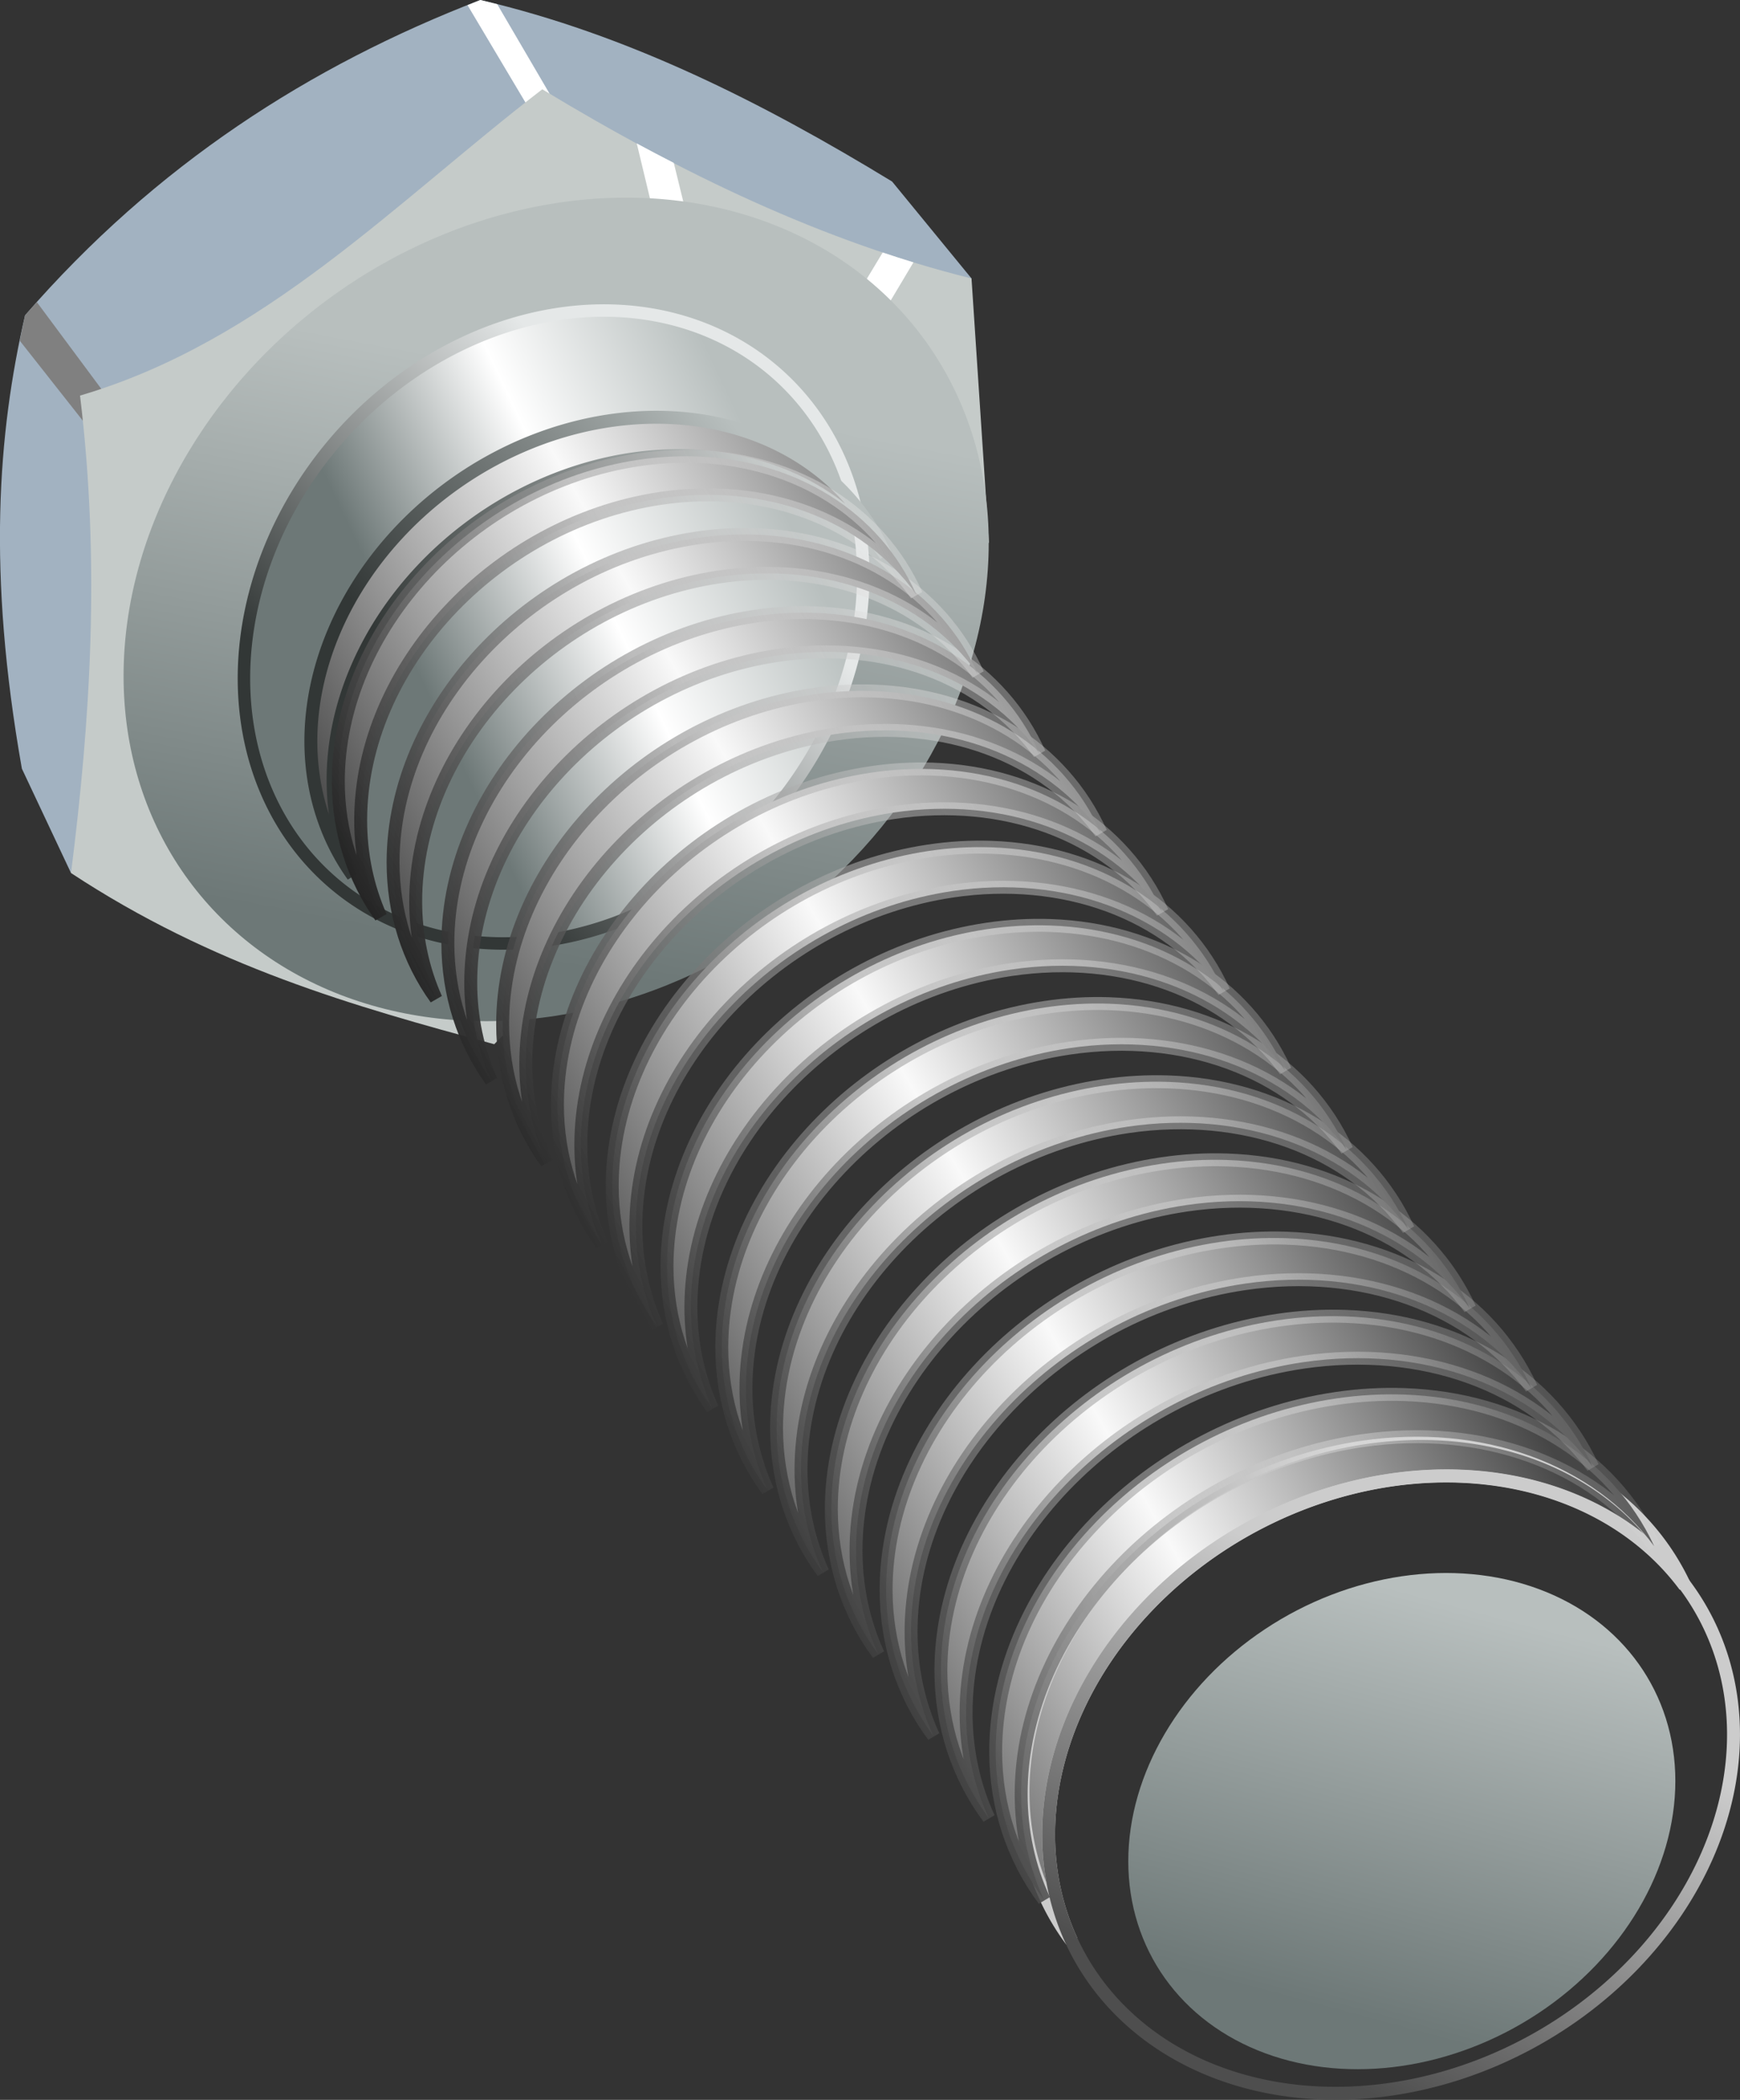
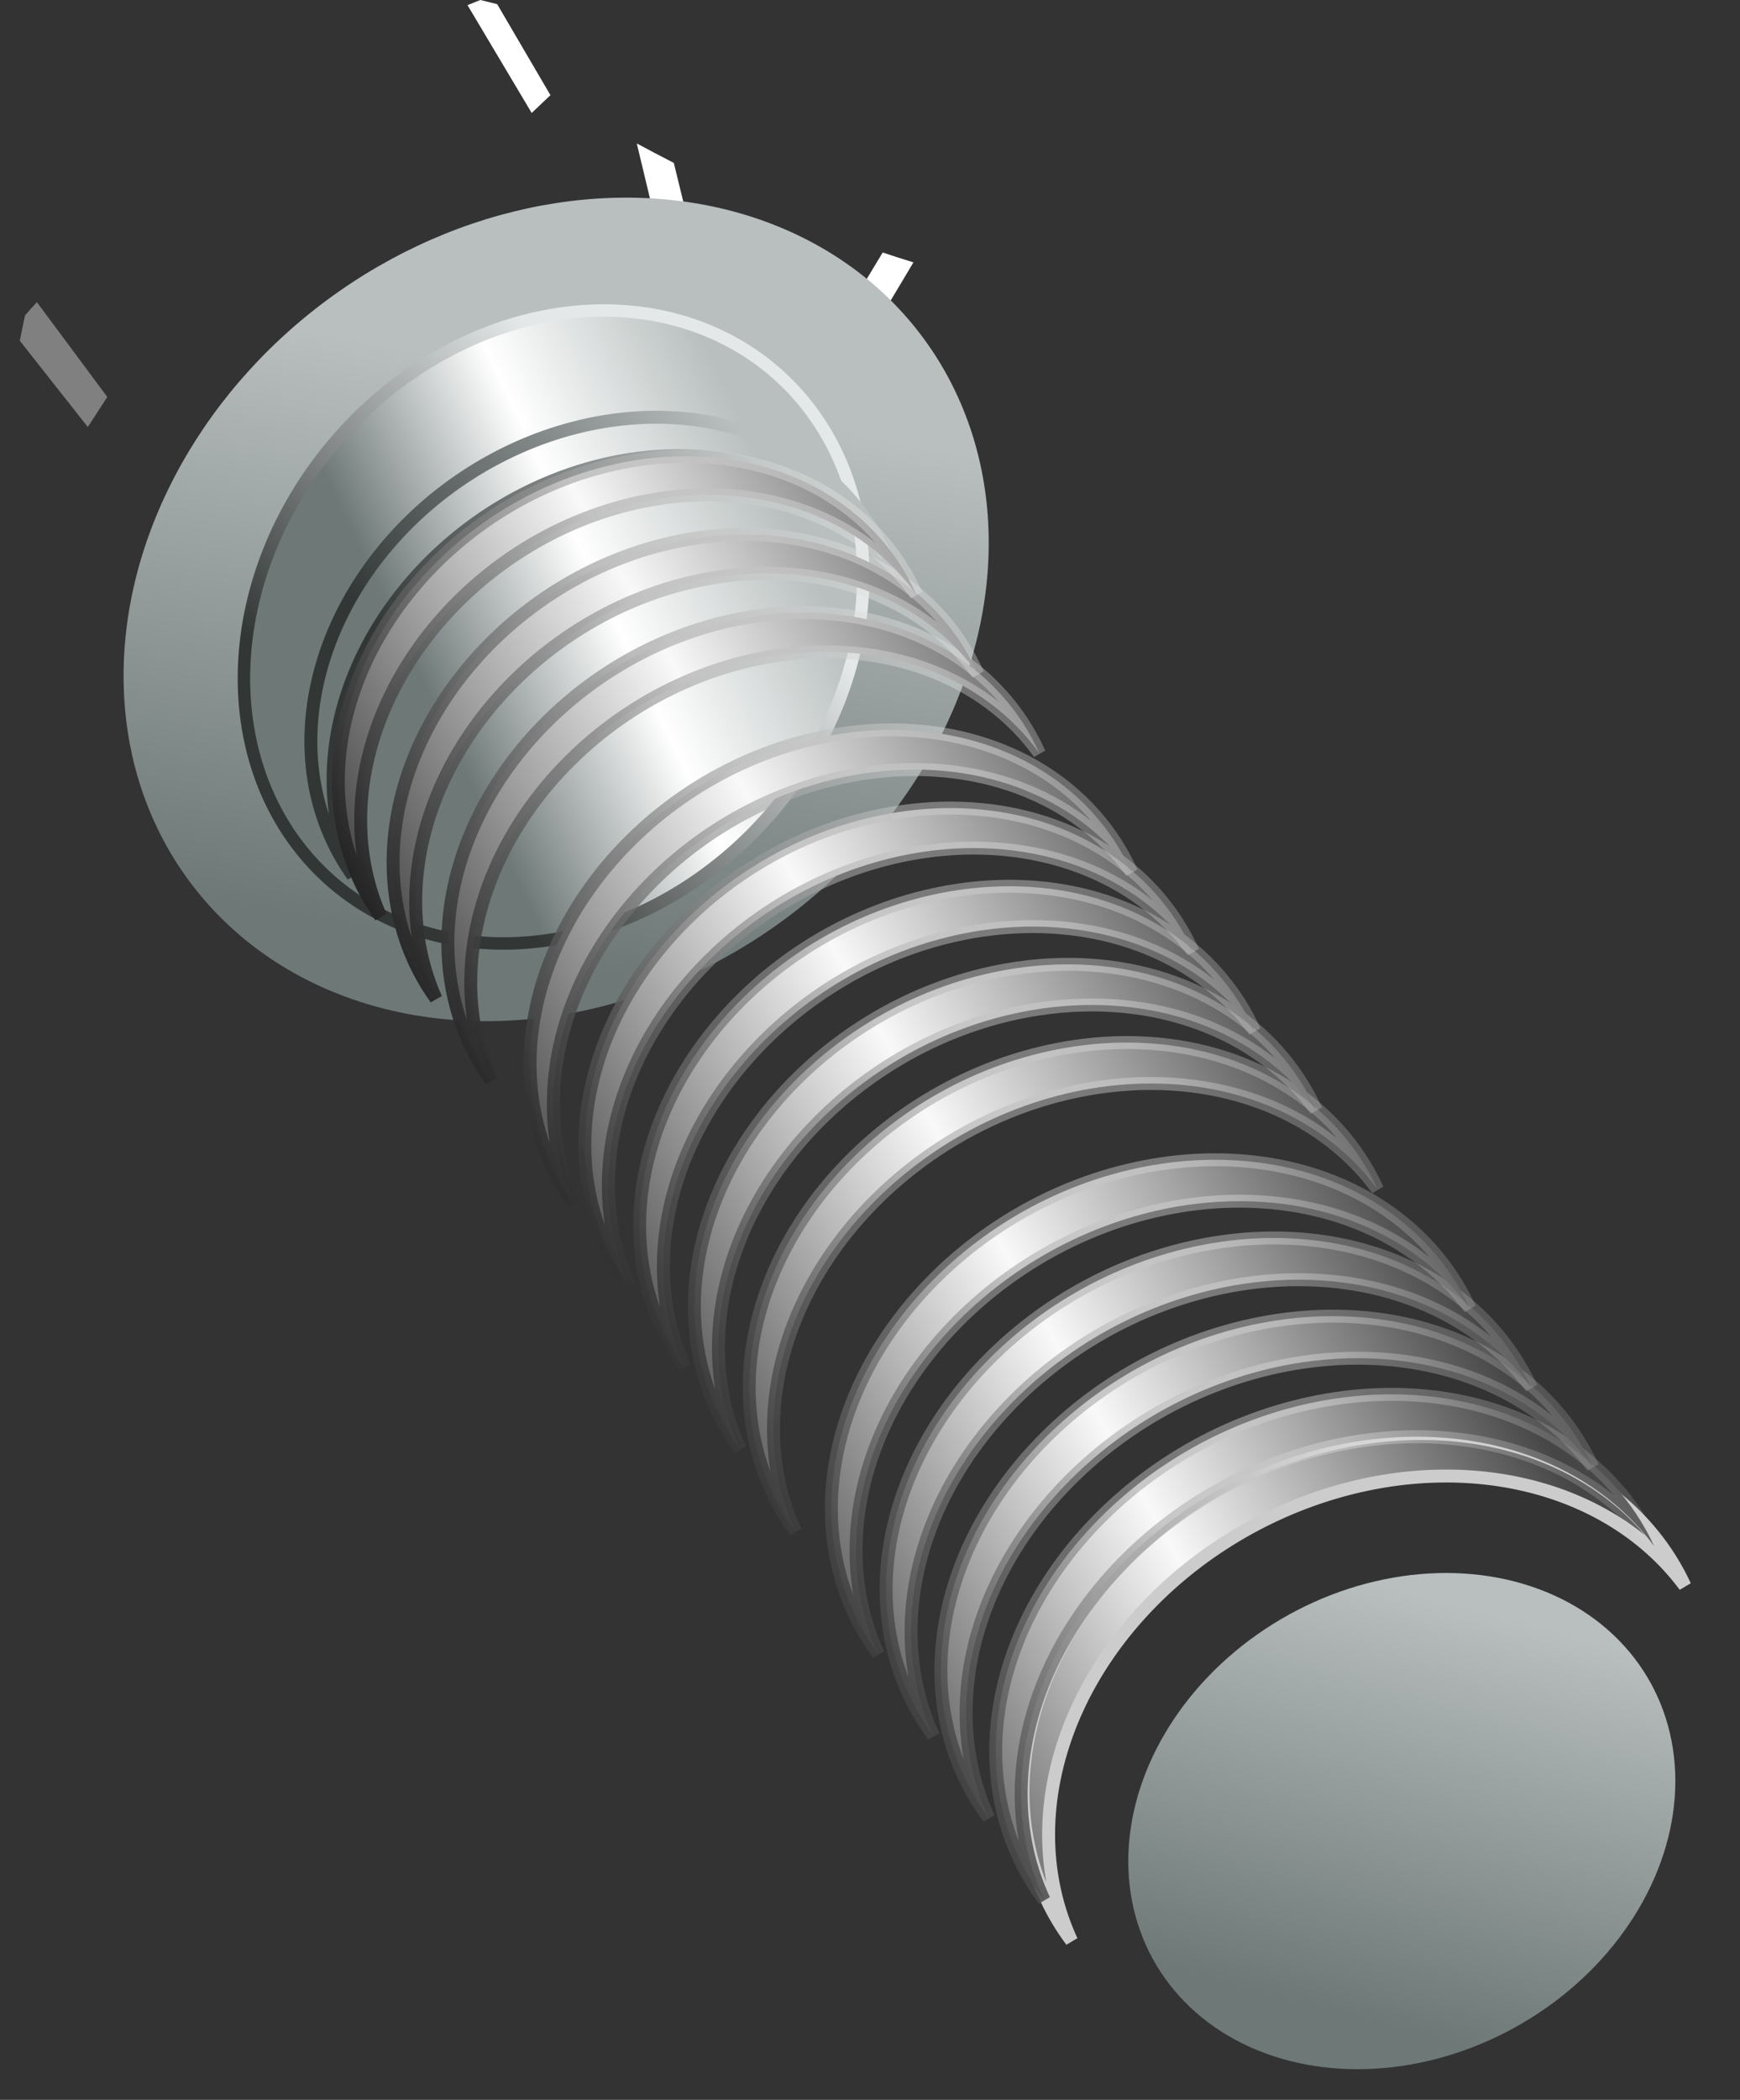
<svg xmlns="http://www.w3.org/2000/svg" xmlns:xlink="http://www.w3.org/1999/xlink" width="40.899mm" height="49.338mm" version="1.1" viewBox="0 0 144.92 174.82">
  <rect x="0" y="0" width="144.92" height="174.82" fill="#333333" stroke="none" />
  <defs>
    <linearGradient id="j" x1="17.868" x2="32.797" y1="87.169" y2="43.208" gradientUnits="userSpaceOnUse" xlink:href="#b" />
    <linearGradient id="b">
      <stop stop-color="#6d7877" offset="0" />
      <stop stop-color="#b8bfbe" offset="1" />
    </linearGradient>
    <linearGradient id="i" x1="13.048" x2="43.165" y1="57.089" y2="42.839" gradientUnits="userSpaceOnUse">
      <stop stop-color="#6d7877" offset="0" />
      <stop stop-color="#fff" offset=".5" />
      <stop stop-color="#b8bfbe" offset="1" />
    </linearGradient>
    <linearGradient id="e" x1=".298" x2="25.415" y1="58.089" y2="34.214" gradientUnits="userSpaceOnUse">
      <stop stop-color="#323736" offset="0" />
      <stop stop-color="#e5e8e8" offset="1" />
    </linearGradient>
    <linearGradient id="a" x1="-87.326" x2="-31.676" y1="222.83" y2="191.37" gradientTransform="translate(120.92 -101.12)" gradientUnits="userSpaceOnUse" xlink:href="#c" />
    <linearGradient id="c">
      <stop stop-color="#464646" offset="0" />
      <stop stop-color="#f9f9f9" offset=".506" />
      <stop stop-color="#464646" offset="1" />
    </linearGradient>
    <linearGradient id="d" x1="75.298" x2="91.954" y1="170.21" y2="137.8" gradientUnits="userSpaceOnUse">
      <stop stop-color="#4e4e4e" offset="0" />
      <stop stop-color="#ccc" offset="1" />
    </linearGradient>
    <linearGradient id="k" x1="94.955" x2="107.79" y1="187.7" y2="156.35" gradientUnits="userSpaceOnUse" xlink:href="#b" />
    <linearGradient id="f" x1="15.852" x2="43.372" y1="64.1" y2="43.6" gradientUnits="userSpaceOnUse">
      <stop stop-color="#323736" offset="0" />
      <stop stop-color="#b8bfbe" offset="1" />
    </linearGradient>
    <linearGradient id="l" x1="-87.326" x2="-31.676" y1="222.83" y2="191.37" gradientUnits="userSpaceOnUse" xlink:href="#c" />
    <linearGradient id="g" x1="-77.032" x2="-2.154" y1="245.73" y2="204.98" gradientUnits="userSpaceOnUse" xlink:href="#h" />
    <linearGradient id="h">
      <stop stop-color="#1f1f1f" offset="0" />
      <stop stop-color="#e7e7e7" stop-opacity=".384" offset=".612" />
      <stop stop-color="#ccc" stop-opacity="0" offset="1" />
    </linearGradient>
  </defs>
  <g transform="translate(-250.4 -482.1)">
    <g transform="translate(269.9 476.21)" fill-rule="evenodd">
-       <path d="m-13.585 78.572-4.093-8.691c-2.898-16.382-1.994-27.924 0.265-37.742 10.876-12.53 23.747-20.785 37.919-26.251 12.249 2.859 23.452 8.505 34.295 15.114l6.614 8.069z" fill="#a2b2c1" />
      <path d="m20.506 5.889c-0.358 0.138-0.712 0.286-1.068 0.428l5.345 8.975 1.562-1.479-4.434-7.574c-0.467-0.118-0.934-0.24-1.404-0.35z" fill="#fff" />
      <path d="m-16.428 31.043c-0.328 0.366-0.66 0.724-0.984 1.098-0.159 0.69-0.293 1.409-0.438 2.117l5.662 7.18 1.625-2.5-5.865-7.894z" fill="#808080" />
-       <path d="m21.665 92.822c-11.75-3.166-23.5-6.512-35.25-14.25 1.609-12.706 2.452-25.719 0.75-39.75 15.329-4.506 26.247-16.071 38.5-25.5 11.619 7.035 23.466 12.705 35.75 15.75l1.453 21.977z" fill="#c5cbc9" />
      <path d="m33.535 17.83 1.869 7.789 2.422-1.244-1.207-4.924c-1.03-0.53-2.058-1.065-3.084-1.621zm20.482 9.08-2.99 4.959 2.598 0.812 2.953-4.949c-0.856-0.261-1.708-0.537-2.561-0.822z" fill="#fff" />
      <ellipse transform="matrix(.988 -.152 0 1 0 0)" cx="27.146" cy="60.75" rx="36.466" ry="33.829" color="#000000" color-rendering="auto" fill="url(#j)" image-rendering="auto" shape-rendering="auto" solid-color="#000000" style="isolation:auto;mix-blend-mode:normal" />
      <path d="m52.397 53.815a23.843 28.122 41.25 0 1-25.79 30.272 23.843 28.122 41.25 0 1-25.79-21.724 23.843 28.122 41.25 0 1 25.79-30.272 23.843 28.122 41.25 0 1 25.79 21.724z" color="#000000" color-rendering="auto" fill="url(#i)" image-rendering="auto" shape-rendering="auto" solid-color="#000000" stroke="url(#e)" stroke-width="1.037" style="isolation:auto;mix-blend-mode:normal" />
      <path d="m99.89 125.25a24.406 29.637 61.363 0 0-5.666 0.323 24.406 29.637 61.363 0 0-28.52 29.529 24.406 29.637 61.363 0 0 4.044 12.373 24.406 29.637 61.363 0 1-1.912-8.838 24.406 29.637 61.363 0 1 28.52-29.529 24.406 29.637 61.363 0 1 24.476 8.819 24.406 29.637 61.363 0 0-20.943-12.677z" color="#000000" color-rendering="auto" fill="url(#a)" image-rendering="auto" shape-rendering="auto" solid-color="#000000" stroke="#ccc" stroke-width="1.077" style="isolation:auto;mix-blend-mode:normal" />
-       <path d="m124.88 150.29a24.406 29.637 61.363 0 1-28.52 29.531 24.406 29.637 61.363 0 1-28.52-21.193 24.406 29.637 61.363 0 1 28.52-29.531 24.406 29.637 61.363 0 1 28.52 21.193z" color="#000000" color-rendering="auto" fill="url(#a)" image-rendering="auto" shape-rendering="auto" solid-color="#000000" stroke="url(#d)" stroke-width="1.077" style="isolation:auto;mix-blend-mode:normal" />
      <ellipse transform="matrix(.989 -.145 0 1 0 0)" cx="98.335" cy="171.76" rx="23.035" ry="20.384" color="#000000" color-rendering="auto" fill="url(#k)" image-rendering="auto" shape-rendering="auto" solid-color="#000000" style="isolation:auto;mix-blend-mode:normal" />
      <path d="m36.072 40.642a21.818 26.012 55.774 0 0-4.92 0.292 21.818 26.012 55.774 0 0-24.762 26.685 21.818 26.012 55.774 0 0 3.511 11.181 21.818 26.012 55.774 0 1-1.66-7.987 21.818 26.012 55.774 0 1 24.762-26.685 21.818 26.012 55.774 0 1 21.251 7.97 21.818 26.012 55.774 0 0-18.183-11.456z" color="#000000" color-rendering="auto" fill="url(#a)" image-rendering="auto" shape-rendering="auto" solid-color="#000000" stroke="url(#f)" stroke-width="1.077" style="isolation:auto;mix-blend-mode:normal" />
      <g transform="translate(120.92 -101.12)" fill="url(#l)" shape-rendering="auto" stroke="url(#g)" stroke-width="1.077">
        <path d="m-23.479 223.11c-1.856-0.063-3.744 0.044-5.638 0.322-15.671 2.294-28.375 15.465-28.376 29.42 0.011 4.548 1.401 8.807 4.024 12.327-1.256-2.714-1.9-5.699-1.902-8.806 7.86e-4 -13.955 12.705-27.126 28.376-29.42 9.994-1.452 19.244 1.886 24.352 8.787-3.483-7.542-11.34-12.304-20.836-12.63" color="#000000" color-rendering="auto" image-rendering="auto" solid-color="#000000" style="isolation:auto;mix-blend-mode:normal" />
        <path d="m-25.934 219.85c-1.846-0.063-3.725 0.044-5.609 0.32-15.591 2.285-28.231 15.408-28.231 29.311 0.011 4.531 1.394 8.774 4.003 12.281-1.249-2.704-1.891-5.678-1.892-8.773 7.82e-4 -13.903 12.64-27.025 28.231-29.311 9.943-1.446 19.146 1.879 24.228 8.754-3.466-7.514-11.282-12.258-20.73-12.583" color="#000000" color-rendering="auto" image-rendering="auto" solid-color="#000000" style="isolation:auto;mix-blend-mode:normal" />
        <path d="m-28.389 216.6c-1.837-0.063-3.706 0.044-5.58 0.319-15.511 2.277-28.086 15.35-28.087 29.201 0.011 4.514 1.387 8.741 3.982 12.235-1.243-2.694-1.881-5.657-1.883-8.74 7.78e-4 -13.851 12.575-26.924 28.087-29.201 9.892-1.441 19.048 1.872 24.104 8.721-3.448-7.486-11.225-12.213-20.624-12.536" color="#000000" color-rendering="auto" image-rendering="auto" solid-color="#000000" style="isolation:auto;mix-blend-mode:normal" />
        <path d="m-30.843 213.35c-1.827-0.063-3.687 0.044-5.551 0.318-15.432 2.268-27.941 15.293-27.942 29.092 0.011 4.497 1.38 8.708 3.962 12.19-1.236-2.684-1.871-5.636-1.873-8.707 7.74e-4 -13.799 12.511-26.824 27.942-29.092 9.841-1.435 18.95 1.865 23.98 8.689-3.43-7.458-11.167-12.167-20.518-12.489" color="#000000" color-rendering="auto" image-rendering="auto" solid-color="#000000" style="isolation:auto;mix-blend-mode:normal" />
        <path d="m-33.298 210.09c-1.818-0.062-3.668 0.044-5.523 0.317-15.352 2.26-27.797 15.235-27.798 28.982 0.011 4.48 1.373 8.676 3.942 12.144-1.23-2.674-1.862-5.615-1.863-8.675 7.69e-4 -13.747 12.446-26.723 27.798-28.982 9.79-1.43 18.852 1.858 23.856 8.656-3.412-7.43-11.109-12.121-20.412-12.442" color="#000000" color-rendering="auto" image-rendering="auto" solid-color="#000000" style="isolation:auto;mix-blend-mode:normal" />
        <path d="m-35.752 206.84c-1.808-0.062-3.649 0.044-5.494 0.316-15.272 2.251-27.652 15.178-27.653 28.873 0.011 4.463 1.365 8.643 3.921 12.098-1.224-2.664-1.852-5.594-1.853-8.642 7.65e-4 -13.695 12.381-26.622 27.653-28.873 9.739-1.425 18.754 1.851 23.732 8.623-3.395-7.402-11.051-12.075-20.306-12.395" color="#000000" color-rendering="auto" image-rendering="auto" solid-color="#000000" style="isolation:auto;mix-blend-mode:normal" />
        <path d="m-38.207 203.58c-1.799-0.062-3.63 0.043-5.465 0.314-15.192 2.243-27.508 15.12-27.509 28.764 0.011 4.446 1.358 8.61 3.901 12.052-1.217-2.654-1.842-5.572-1.844-8.609 7.61e-4 -13.643 12.317-26.521 27.509-28.764 9.688-1.419 18.656 1.844 23.608 8.591-3.377-7.374-10.993-12.03-20.2-12.348" color="#000000" color-rendering="auto" image-rendering="auto" solid-color="#000000" style="isolation:auto;mix-blend-mode:normal" />
-         <path d="m-40.661 200.33c-1.789-0.062-3.611 0.043-5.436 0.313-15.112 2.234-27.363 15.063-27.364 28.654 0.011 4.429 1.351 8.578 3.88 12.006-1.211-2.644-1.833-5.551-1.834-8.576 7.57e-4 -13.591 12.252-26.42 27.364-28.654 9.637-1.414 18.558 1.837 23.484 8.558-3.359-7.346-10.936-11.984-20.093-12.301" color="#000000" color-rendering="auto" image-rendering="auto" solid-color="#000000" style="isolation:auto;mix-blend-mode:normal" />
        <path d="m-43.116 197.08c-1.78-0.061-3.592 0.043-5.408 0.312-15.032 2.226-27.219 15.005-27.219 28.545 0.01 4.412 1.344 8.545 3.86 11.96-1.204-2.634-1.823-5.53-1.824-8.544 7.52e-4 -13.539 12.187-26.319 27.219-28.545 9.586-1.408 18.46 1.83 23.36 8.525-3.341-7.317-10.878-11.938-19.987-12.254" color="#000000" color-rendering="auto" image-rendering="auto" solid-color="#000000" style="isolation:auto;mix-blend-mode:normal" />
        <path d="m-45.571 193.82c-1.77-0.061-3.572 0.043-5.379 0.311-14.953 2.217-27.074 14.948-27.075 28.436 0.01 4.396 1.337 8.512 3.839 11.915-1.198-2.624-1.813-5.509-1.815-8.511 7.48e-4 -13.488 12.122-26.218 27.075-28.436 9.535-1.403 18.361 1.823 23.236 8.493-3.324-7.289-10.82-11.892-19.881-12.207" color="#000000" color-rendering="auto" image-rendering="auto" solid-color="#000000" style="isolation:auto;mix-blend-mode:normal" />
        <path d="m-48.025 190.57c-1.761-0.061-3.553 0.043-5.35 0.31-14.873 2.209-26.93 14.89-26.93 28.326 0.01 4.379 1.33 8.479 3.818 11.869-1.192-2.613-1.804-5.488-1.805-8.478 7.44e-4 -13.436 12.058-26.118 26.93-28.326 9.485-1.398 18.263 1.816 23.112 8.46-3.306-7.261-10.762-11.847-19.775-12.16" color="#000000" color-rendering="auto" image-rendering="auto" solid-color="#000000" style="isolation:auto;mix-blend-mode:normal" />
        <path d="m-50.48 187.31c-1.752-0.061-3.534 0.043-5.322 0.309-14.793 2.2-26.785 14.833-26.786 28.217 0.01 4.362 1.323 8.447 3.798 11.823-1.185-2.603-1.794-5.466-1.795-8.446 7.4e-4 -13.384 11.993-26.017 26.786-28.217 9.434-1.392 18.165 1.809 22.988 8.427-3.288-7.233-10.705-11.801-19.669-12.113" color="#000000" color-rendering="auto" image-rendering="auto" solid-color="#000000" style="isolation:auto;mix-blend-mode:normal" />
        <path d="m-52.934 184.06c-1.742-0.06-3.515 0.043-5.293 0.307-14.713 2.192-26.64 14.775-26.641 28.107 0.01 4.345 1.315 8.414 3.777 11.777-1.179-2.593-1.784-5.445-1.786-8.413 7.35e-4 -13.332 11.928-25.916 26.641-28.107 9.383-1.387 18.067 1.802 22.864 8.395-3.27-7.205-10.647-11.755-19.563-12.066" color="#000000" color-rendering="auto" image-rendering="auto" solid-color="#000000" style="isolation:auto;mix-blend-mode:normal" />
        <path d="m-55.389 180.81c-1.733-0.06-3.496 0.042-5.264 0.306-14.633 2.183-26.496 14.718-26.497 27.998 0.01 4.328 1.308 8.381 3.757 11.731-1.173-2.583-1.775-5.424-1.776-8.38 7.32e-4 -13.28 11.863-25.815 26.497-27.998 9.332-1.381 17.969 1.795 22.74 8.362-3.253-7.177-10.589-11.709-19.457-12.019" color="#000000" color-rendering="auto" image-rendering="auto" solid-color="#000000" style="isolation:auto;mix-blend-mode:normal" />
        <path d="m-57.843 177.55c-1.723-0.06-3.477 0.042-5.235 0.305-14.553 2.175-26.351 14.66-26.352 27.889 0.01 4.311 1.301 8.348 3.736 11.685-1.166-2.573-1.765-5.403-1.766-8.347 7.28e-4 -13.228 11.799-25.714 26.352-27.889 9.281-1.376 17.871 1.788 22.616 8.329-3.235-7.149-10.531-11.664-19.35-11.972" color="#000000" color-rendering="auto" image-rendering="auto" solid-color="#000000" style="isolation:auto;mix-blend-mode:normal" />
        <path d="m-60.298 174.3c-1.714-0.06-3.458 0.042-5.207 0.304-14.473 2.166-26.207 14.603-26.208 27.779 0.01 4.294 1.294 8.316 3.716 11.64-1.16-2.563-1.755-5.382-1.757-8.315 7.24e-4 -13.176 11.734-25.613 26.208-27.779 9.23-1.371 17.773 1.781 22.491 8.297-3.217-7.121-10.473-11.618-19.244-11.925" color="#000000" color-rendering="auto" image-rendering="auto" solid-color="#000000" style="isolation:auto;mix-blend-mode:normal" />
        <path d="m-62.752 171.04c-1.704-0.059-3.439 0.042-5.178 0.303-14.394 2.157-26.062 14.545-26.063 27.67 0.01 4.277 1.287 8.283 3.696 11.594-1.153-2.553-1.746-5.361-1.747-8.282 7.19e-4 -13.124 11.669-25.512 26.063-27.67 9.179-1.365 17.675 1.774 22.367 8.264-3.2-7.093-10.416-11.572-19.138-11.878" color="#000000" color-rendering="auto" image-rendering="auto" solid-color="#000000" style="isolation:auto;mix-blend-mode:normal" />
        <path d="m-65.207 167.79c-1.695-0.059-3.42 0.042-5.149 0.301-14.314 2.149-25.918 14.488-25.918 27.56 0.01 4.26 1.28 8.25 3.675 11.548-1.147-2.543-1.736-5.339-1.737-8.249 7.15e-4 -13.073 11.605-25.412 25.918-27.56 9.128-1.36 17.577 1.767 22.243 8.231-3.182-7.065-10.358-11.526-19.032-11.831" color="#000000" color-rendering="auto" image-rendering="auto" solid-color="#000000" style="isolation:auto;mix-blend-mode:normal" />
-         <path d="m-67.662 164.54c-1.685-0.059-3.401 0.042-5.12 0.3-14.234 2.14-25.773 14.43-25.774 27.451 0.01 4.243 1.272 8.217 3.655 11.502-1.141-2.533-1.726-5.318-1.728-8.216 7.11e-4 -13.021 11.54-25.311 25.774-27.451 9.077-1.354 17.479 1.76 22.119 8.199-3.164-7.037-10.3-11.481-18.926-11.784" color="#000000" color-rendering="auto" image-rendering="auto" solid-color="#000000" style="isolation:auto;mix-blend-mode:normal" />
        <path d="m-70.116 161.28c-1.676-0.059-3.382 0.041-5.092 0.299-14.154 2.132-25.629 14.373-25.629 27.342 0.01 4.226 1.265 8.185 3.634 11.456-1.134-2.523-1.716-5.297-1.718-8.184 7.07e-4 -12.969 11.475-25.21 25.629-27.342 9.026-1.349 17.381 1.753 21.995 8.166-3.146-7.009-10.242-11.435-18.82-11.738" color="#000000" color-rendering="auto" image-rendering="auto" solid-color="#000000" style="isolation:auto;mix-blend-mode:normal" />
        <path d="m-72.571 158.03c-1.667-0.059-3.363 0.041-5.063 0.298-14.074 2.123-25.484 14.315-25.485 27.232 0.01 4.21 1.258 8.152 3.614 11.41-1.128-2.513-1.707-5.276-1.708-8.151 7e-4 -12.917 11.41-25.109 25.485-27.232 8.975-1.344 17.283 1.746 21.871 8.133-3.128-6.981-10.185-11.389-18.713-11.691" color="#000000" color-rendering="auto" image-rendering="auto" solid-color="#000000" style="isolation:auto;mix-blend-mode:normal" />
        <path d="m-75.025 154.77c-1.657-0.058-3.344 0.041-5.034 0.297-13.994 2.115-25.339 14.258-25.34 27.123 0.01 4.193 1.251 8.119 3.593 11.365-1.121-2.502-1.697-5.255-1.698-8.118 7e-4 -12.865 11.346-25.008 25.34-27.123 8.925-1.338 17.185 1.739 21.747 8.101-3.111-6.953-10.127-11.343-18.607-11.644" color="#000000" color-rendering="auto" image-rendering="auto" solid-color="#000000" style="isolation:auto;mix-blend-mode:normal" />
        <path d="m-77.48 151.52c-1.648-0.058-3.325 0.041-5.006 0.295-13.915 2.106-25.195 14.2-25.196 27.014 0.01 4.176 1.244 8.086 3.573 11.319-1.115-2.492-1.687-5.233-1.689-8.085 7e-4 -12.813 11.281-24.907 25.196-27.014 8.874-1.333 17.087 1.732 21.623 8.068-3.093-6.925-10.069-11.298-18.501-11.597" color="#000000" color-rendering="auto" image-rendering="auto" solid-color="#000000" style="isolation:auto;mix-blend-mode:normal" />
        <path d="m-79.934 148.27c-1.638-0.058-3.305 0.041-4.977 0.294-13.835 2.098-25.05 14.143-25.051 26.904 0.01 4.159 1.237 8.054 3.552 11.273-1.109-2.482-1.678-5.212-1.679-8.053 6.9e-4 -12.761 11.216-24.806 25.051-26.904 8.823-1.327 16.989 1.725 21.499 8.035-3.075-6.897-10.011-11.252-18.395-11.55" color="#000000" color-rendering="auto" image-rendering="auto" solid-color="#000000" style="isolation:auto;mix-blend-mode:normal" />
        <path d="m-82.389 145.01c-1.629-0.058-3.286 0.041-4.948 0.293-13.755 2.089-24.906 14.085-24.906 26.795 0.01 4.142 1.23 8.021 3.532 11.227-1.102-2.472-1.668-5.191-1.669-8.02 6.8e-4 -12.709 11.151-24.706 24.906-26.795 8.772-1.322 16.891 1.718 21.375 8.003-3.058-6.869-9.954-11.206-18.289-11.503" color="#000000" color-rendering="auto" image-rendering="auto" solid-color="#000000" style="isolation:auto;mix-blend-mode:normal" />
      </g>
    </g>
  </g>
</svg>